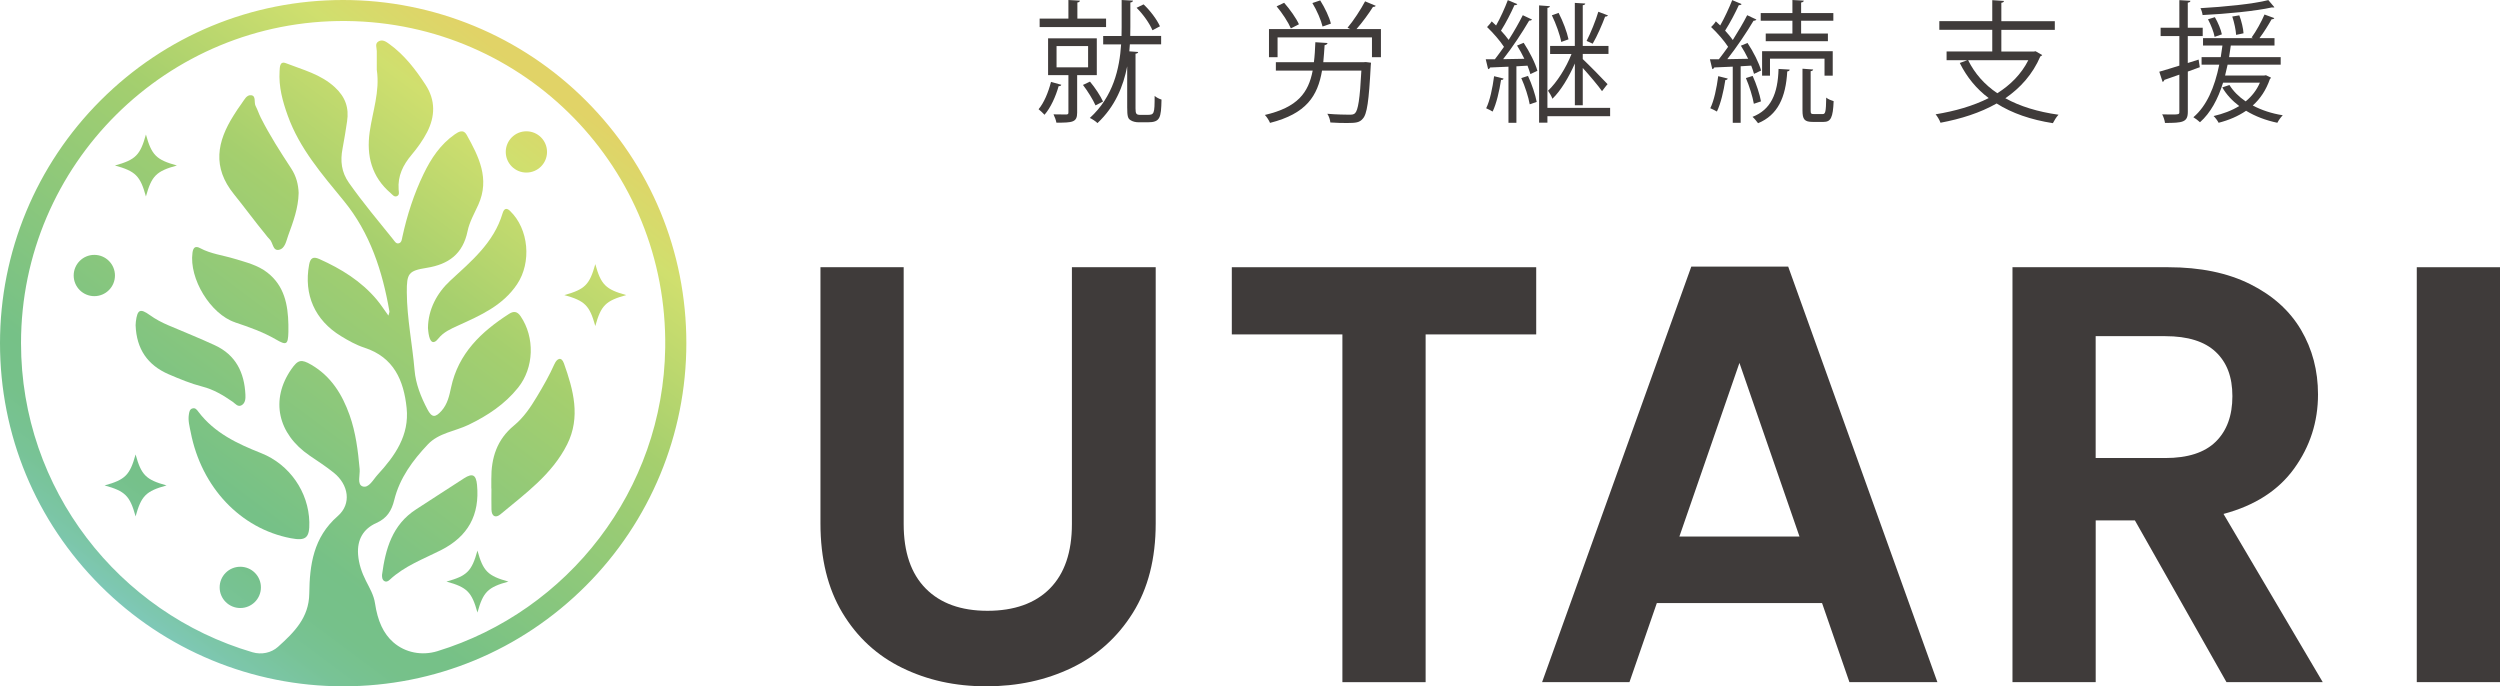
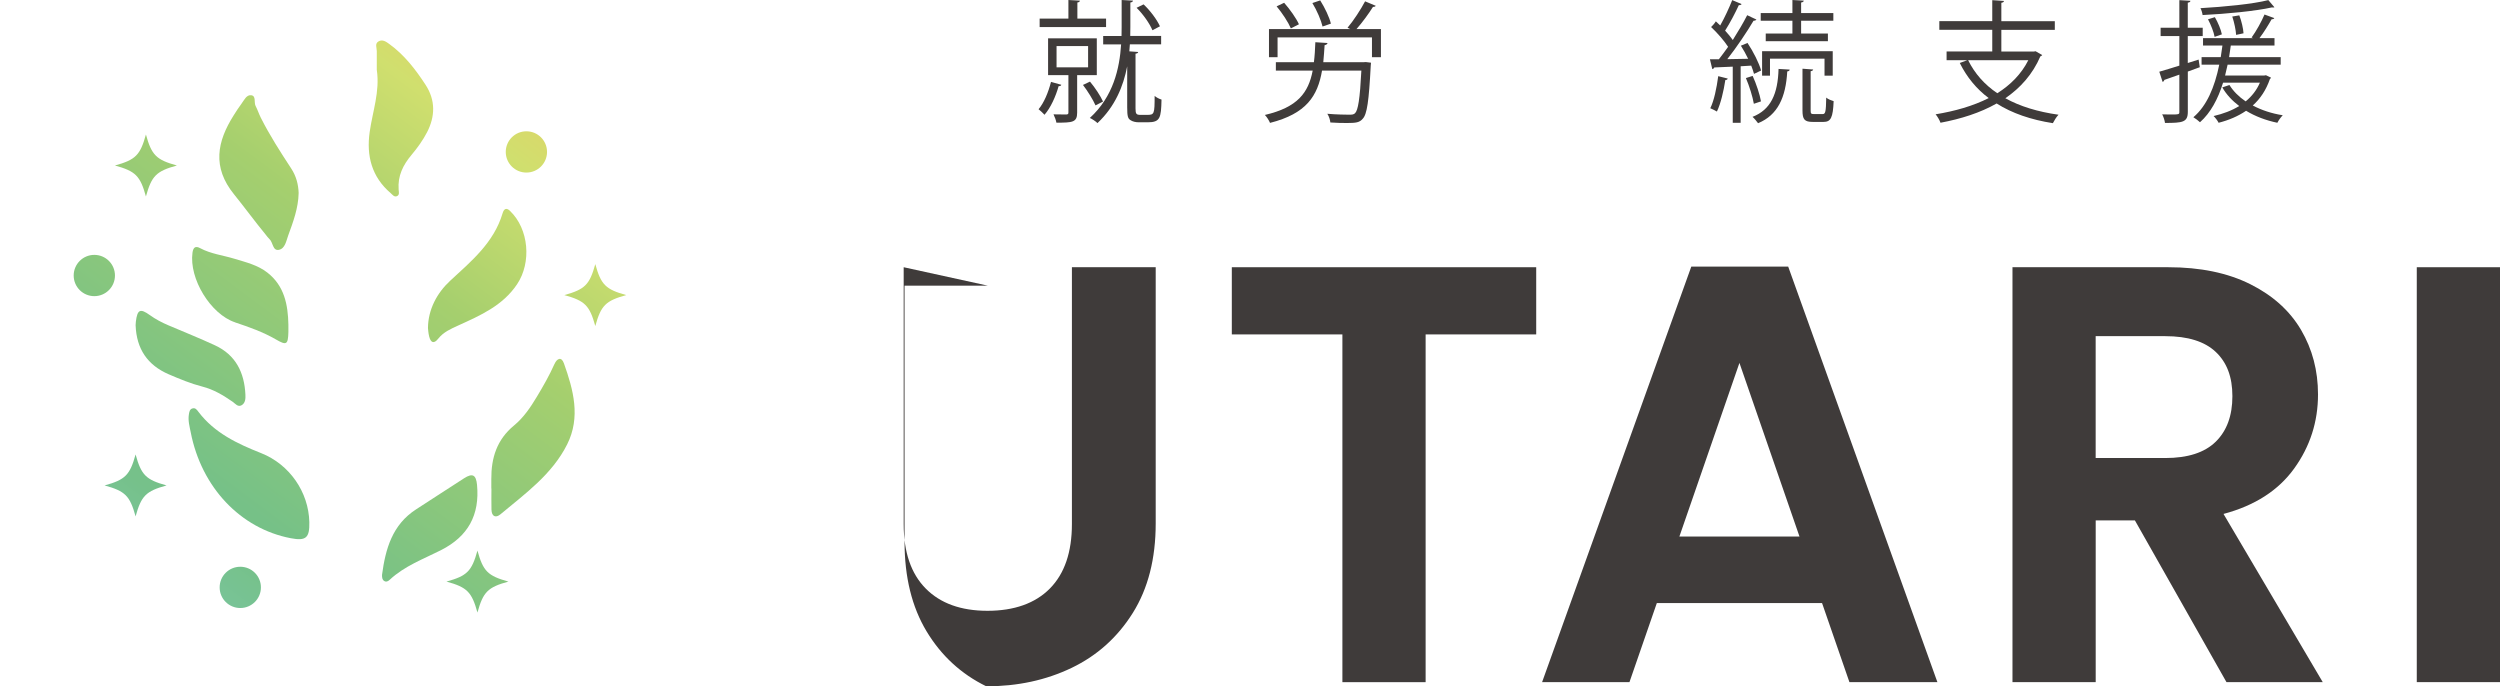
<svg xmlns="http://www.w3.org/2000/svg" xmlns:xlink="http://www.w3.org/1999/xlink" id="_レイヤー_2" data-name="レイヤー 2" viewBox="0 0 657.87 180.6">
  <defs>
    <style>
      .cls-1 {
        fill: url(#Orange_Yellow_14-10);
      }

      .cls-2 {
        fill: url(#Orange_Yellow_14-12);
      }

      .cls-3 {
        fill: url(#Orange_Yellow_14-4);
      }

      .cls-4 {
        fill: url(#Orange_Yellow_14);
      }

      .cls-5 {
        fill: url(#Orange_Yellow_14-16);
      }

      .cls-6 {
        fill: url(#Orange_Yellow_14-7);
      }

      .cls-7 {
        fill: url(#Orange_Yellow_14-5);
      }

      .cls-8 {
        fill: url(#Orange_Yellow_14-11);
      }

      .cls-9 {
        fill: url(#Orange_Yellow_14-9);
      }

      .cls-10 {
        fill: url(#Orange_Yellow_14-15);
      }

      .cls-11 {
        fill: #3f3b3a;
      }

      .cls-12 {
        fill: url(#Orange_Yellow_14-2);
      }

      .cls-13 {
        fill: url(#Orange_Yellow_14-6);
      }

      .cls-14 {
        fill: url(#Orange_Yellow_14-13);
      }

      .cls-15 {
        fill: url(#Orange_Yellow_14-14);
      }

      .cls-16 {
        fill: url(#Orange_Yellow_14-8);
      }

      .cls-17 {
        fill: url(#Orange_Yellow_14-3);
      }
    </style>
    <linearGradient id="Orange_Yellow_14" data-name="Orange, Yellow 14" x1="29.24" y1="173.07" x2="142.27" y2="21.27" gradientUnits="userSpaceOnUse">
      <stop offset="0" stop-color="#86cede" />
      <stop offset=".04" stop-color="#81cac3" />
      <stop offset=".1" stop-color="#7cc6a9" />
      <stop offset=".16" stop-color="#78c396" />
      <stop offset=".22" stop-color="#76c18a" />
      <stop offset=".28" stop-color="#76c187" />
      <stop offset=".67" stop-color="#a5cf6e" />
      <stop offset=".89" stop-color="#d0df6e" />
      <stop offset="1" stop-color="#e1d367" />
    </linearGradient>
    <linearGradient id="Orange_Yellow_14-2" data-name="Orange, Yellow 14" x1="-5.96" y1="146.87" x2="107.08" y2="-4.94" xlink:href="#Orange_Yellow_14" />
    <linearGradient id="Orange_Yellow_14-3" data-name="Orange, Yellow 14" x1="73.56" y1="206.08" x2="186.6" y2="54.27" xlink:href="#Orange_Yellow_14" />
    <linearGradient id="Orange_Yellow_14-4" data-name="Orange, Yellow 14" x1="8.14" y1="157.36" x2="121.17" y2="5.56" xlink:href="#Orange_Yellow_14" />
    <linearGradient id="Orange_Yellow_14-5" data-name="Orange, Yellow 14" x1="44.88" y1="184.72" x2="157.91" y2="32.91" xlink:href="#Orange_Yellow_14" />
    <linearGradient id="Orange_Yellow_14-6" data-name="Orange, Yellow 14" x1="5.43" y1="155.34" x2="118.46" y2="3.54" xlink:href="#Orange_Yellow_14" />
    <linearGradient id="Orange_Yellow_14-7" data-name="Orange, Yellow 14" x1="4.99" y1="155.01" x2="118.02" y2="3.21" xlink:href="#Orange_Yellow_14" />
    <linearGradient id="Orange_Yellow_14-8" data-name="Orange, Yellow 14" x1="67.26" y1="201.38" x2="180.3" y2="49.58" xlink:href="#Orange_Yellow_14" />
    <linearGradient id="Orange_Yellow_14-9" data-name="Orange, Yellow 14" x1="28.87" y1="172.8" x2="141.9" y2="20.99" xlink:href="#Orange_Yellow_14" />
    <linearGradient id="Orange_Yellow_14-10" data-name="Orange, Yellow 14" x1="42.24" y1="182.75" x2="155.27" y2="30.95" xlink:href="#Orange_Yellow_14" />
    <linearGradient id="Orange_Yellow_14-11" data-name="Orange, Yellow 14" x1="-21.78" y1="135.09" x2="91.26" y2="-16.72" xlink:href="#Orange_Yellow_14" />
    <linearGradient id="Orange_Yellow_14-12" data-name="Orange, Yellow 14" x1="35.78" y1="177.94" x2="148.82" y2="26.14" xlink:href="#Orange_Yellow_14" />
    <linearGradient id="Orange_Yellow_14-13" data-name="Orange, Yellow 14" x1="65.5" y1="200.07" x2="178.53" y2="48.27" xlink:href="#Orange_Yellow_14" />
    <linearGradient id="Orange_Yellow_14-14" data-name="Orange, Yellow 14" x1="11.67" y1="159.99" x2="124.7" y2="8.18" xlink:href="#Orange_Yellow_14" />
    <linearGradient id="Orange_Yellow_14-15" data-name="Orange, Yellow 14" x1="-26.91" y1="131.26" x2="86.13" y2="-20.54" xlink:href="#Orange_Yellow_14" />
    <linearGradient id="Orange_Yellow_14-16" data-name="Orange, Yellow 14" x1="81.66" y1="212.11" x2="194.7" y2="60.3" xlink:href="#Orange_Yellow_14" />
  </defs>
  <g id="_レイヤー_1-2" data-name="レイヤー 1">
    <g>
      <g>
        <g>
          <path class="cls-11" d="M279.28,22.31c-.07.28-.35.38-.7.35-.76,2.71-2.12,5.73-3.72,7.54-.35-.38-1.11-1.11-1.56-1.46,1.39-1.63,2.57-4.41,3.27-7.19l2.71.76ZM291.06,4.9v2.22h-17.48v-2.22h7.57V0l3.02.17c-.04.28-.21.42-.66.49v4.24h7.54ZM288.63,19.77h-5.18v9.87c0,2.57-1.25,2.64-5.46,2.64-.1-.63-.45-1.56-.76-2.19,1.67.04,2.95.04,3.4.04.42-.04.52-.17.52-.52v-9.83h-5.35v-9.69h12.82v9.69ZM278.03,12.13v5.59h8.3v-5.59h-8.3ZM286.82,21.47c1.35,1.6,2.78,3.79,3.44,5.25l-1.98,1.01c-.63-1.46-2.05-3.75-3.3-5.38l1.84-.87ZM298.81,28.56c0,1.46.24,1.67,1.35,1.67h1.7c1.88,0,1.98-.21,1.98-5,.45.42,1.22.8,1.81.97-.1,4.86-.35,5.98-3.65,5.98h-2.33c-.76,0-1.63-.17-2.22-.59-.63-.42-.83-.97-.83-3.34v-10.8c-1.01,5.25-3.2,10.6-7.82,14.94-.45-.45-1.39-1.08-2.01-1.35,6.18-5.63,7.82-13.03,8.23-19.35h-4.72v-2.22h4.83c.03-.8.03-1.6.03-2.33V0l2.99.17c-.04.24-.24.42-.7.49v6.43c0,.76,0,1.56-.03,2.36h8.13v2.22h-8.23c-.03.63-.07,1.22-.14,1.84,1.25.11,1.81.14,2.33.17-.04.24-.21.38-.7.45v14.42ZM300.93,1.15c1.81,1.7,3.54,4.06,4.31,5.77l-1.98,1.04c-.7-1.7-2.4-4.17-4.17-5.91l1.84-.9Z" />
          <path class="cls-11" d="M358.91,16.36l.52-.03c1.08.14,1.22.17,1.35.17,0,.24-.04.52-.07.76-.49,9.34-.97,12.82-2.12,14-.83.97-1.74,1.11-4.17,1.11-1.22,0-2.78-.03-4.34-.14-.07-.69-.35-1.63-.8-2.29,2.47.21,4.93.24,5.73.24s1.18-.03,1.56-.38c.8-.76,1.29-3.75,1.67-11.22h-10.35c-1.15,6.67-4.1,11.33-13.69,13.76-.24-.63-.87-1.6-1.35-2.09,8.62-2.01,11.46-5.84,12.58-11.67h-9.69v-2.22h10.01c.21-1.6.31-3.37.38-5.25l3.2.21c-.03.28-.31.49-.76.56-.11,1.56-.21,3.06-.35,4.48h10.7ZM362.03,1.53c-.17.24-.45.31-.73.28-1.08,1.74-2.81,4.1-4.34,5.84h6.43v7.4h-2.36v-5.21h-24.84v5.21h-2.26v-7.4h21.4l-.73-.35c1.56-1.84,3.51-4.83,4.62-6.95l2.81,1.18ZM337.92.73c1.53,1.74,3.2,4.1,3.89,5.66l-2.12,1.08c-.66-1.56-2.26-4.03-3.75-5.8l1.98-.94ZM347.41.11c1.22,1.91,2.43,4.48,2.81,6.11l-2.19.76c-.38-1.63-1.49-4.24-2.68-6.18l2.05-.69Z" />
-           <path class="cls-11" d="M401.12,15.46c-.56-1.18-1.25-2.43-1.91-3.47l1.74-.73c1.53,2.33,3.09,5.39,3.61,7.37l-1.84.87c-.17-.63-.45-1.39-.76-2.22l-2.92.17v14.87h-2.09v-14.77c-1.84.07-3.51.14-4.83.21-.07.24-.28.38-.52.45l-.63-2.61h2.4c.76-.97,1.56-2.09,2.4-3.27-1.04-1.6-2.85-3.68-4.45-5.21.73-.76.97-1.11,1.22-1.49.38.35.76.7,1.15,1.08,1.15-2.02,2.36-4.73,3.09-6.67l2.5,1.04c-.11.21-.38.28-.76.28-.87,1.98-2.29,4.76-3.54,6.71.76.83,1.49,1.67,2.02,2.43,1.42-2.22,2.74-4.55,3.72-6.5l2.43,1.15c-.1.17-.38.28-.76.28-1.74,2.99-4.45,7.12-6.85,10.14l5.59-.1ZM395.66,20.67c-.07.31-.35.38-.66.35-.45,2.92-1.22,6.29-2.22,8.34-.42-.28-1.18-.63-1.7-.87.97-1.94,1.67-5.28,2.09-8.44l2.5.63ZM402.54,27.45c-.31-1.88-1.25-4.76-2.22-6.91l1.77-.56c1.01,2.15,1.95,5,2.29,6.84l-1.84.63ZM423.7,28.39v2.19h-16.5v1.7h-2.19V1.42l2.85.21c-.04.21-.21.38-.66.45v26.3h16.5ZM414.42,27.72v-11.01c-1.56,3.58-3.75,7.23-5.91,9.28-.21-.63-.76-1.56-1.15-2.12,2.29-2.12,4.79-6.08,6.18-9.66h-5.63v-2.12h6.5V.76l2.75.17c-.03.24-.21.38-.66.45v10.7h6.77v2.12h-6.77v1.35c1.49,1.39,5.56,5.52,6.53,6.6-.17.17-.35.38-1.46,1.84-.9-1.32-3.34-4.2-5.07-6.11v9.83h-2.09ZM410.15,3.4c1.15,2.22,2.22,5.07,2.6,6.95l-1.91.69c-.35-1.91-1.39-4.79-2.47-7.02l1.77-.63ZM423.14,4.07c-.14.17-.38.31-.76.31-.76,2.05-2.12,5.18-3.27,7.12,0-.03-1.6-.73-1.6-.73,1.04-2.01,2.4-5.35,3.09-7.68l2.54.97Z" />
          <path class="cls-11" d="M461.56,19.42c-.17-.63-.42-1.35-.73-2.15l-2.78.17v14.87h-2.08v-14.77c-1.88.07-3.54.14-4.86.21-.07.24-.28.38-.52.45l-.63-2.61h2.36c.76-.97,1.6-2.09,2.43-3.27-1.04-1.6-2.85-3.68-4.48-5.21.76-.73,1.01-1.11,1.25-1.49.38.35.76.7,1.15,1.08,1.15-2.02,2.4-4.73,3.16-6.67l2.47,1.04c-.14.24-.42.31-.73.28-.9,1.98-2.36,4.76-3.61,6.71.76.83,1.49,1.7,2.02,2.47,1.42-2.26,2.81-4.59,3.79-6.53l2.43,1.15c-.1.17-.38.31-.76.31-1.74,2.95-4.52,7.09-6.91,10.11l5.49-.1c-.56-1.18-1.25-2.4-1.91-3.44l1.74-.73c1.53,2.29,3.06,5.32,3.58,7.26l-1.84.87ZM454.65,20.67c-.07.24-.24.38-.63.38-.45,2.92-1.22,6.25-2.22,8.3-.42-.28-1.22-.63-1.74-.87.97-1.94,1.67-5.28,2.09-8.44l2.5.63ZM461.21,19.98c.97,2.12,1.88,4.9,2.19,6.7l-1.88.63c-.31-1.84-1.18-4.65-2.09-6.77l1.77-.56ZM470.94,18.31c0,.28-.21.42-.63.49-.38,6.88-2.53,11.5-7.68,13.62-.35-.49-1.01-1.29-1.46-1.67,4.8-1.88,6.67-6.01,6.85-12.61l2.92.17ZM471.67,8.82v-3.37h-8.34v-2.01h8.34V0l2.99.17c-.03.24-.21.42-.7.49v2.78h8.48v2.01h-8.48v3.37h7.05v2.02h-16.36v-2.02h7.02ZM482.27,19.91h-2.15v-4.48h-14.35v4.48h-2.08v-6.43h18.59v6.43ZM476.47,29.05c0,.83.1.97.87.97h2.29c.73,0,.87-.56.94-4.34.45.42,1.36.76,1.95.94-.17,4.34-.76,5.46-2.64,5.46h-2.85c-2.19,0-2.71-.66-2.71-3.02v-10.98l2.81.21c-.03.21-.21.38-.66.45v10.32Z" />
          <path class="cls-11" d="M535.66,13.48l1.74,1.01c-.1.17-.28.28-.49.35-2.01,4.69-5.25,8.3-9.21,11.01,3.86,2.15,8.58,3.58,14,4.34-.56.56-1.15,1.56-1.49,2.22-5.77-.9-10.74-2.6-14.8-5.18-4.34,2.47-9.41,4.06-14.77,5.07-.21-.63-.83-1.7-1.29-2.22,5.07-.83,9.87-2.19,13.97-4.27-3.23-2.43-5.77-5.52-7.61-9.24l1.98-.73h-5.45v-2.29h12.02v-5.7h-13.93v-2.29h13.93V.04l3.09.21c-.04.24-.24.42-.7.49v4.83h14.07v2.29h-14.07v5.7h8.55l.45-.07ZM517.91,15.84c1.74,3.51,4.31,6.43,7.68,8.69,3.47-2.19,6.32-5.04,8.16-8.69h-15.84Z" />
          <path class="cls-11" d="M578.88,17.68l-3.16,1.15v10.6c0,2.74-1.35,2.92-6.01,2.92-.07-.63-.38-1.6-.73-2.26.76.04,1.46.04,2.08.04,2.43,0,2.43-.04,2.43-.73v-9.76l-3.96,1.39c-.03.24-.21.45-.45.52l-.87-2.68c1.46-.42,3.3-.97,5.28-1.6v-7.78h-4.93v-2.19h4.93V.04l2.92.17c-.04.28-.21.42-.7.49v6.6h3.93v2.19h-3.93v7.09l2.85-.9.31,2.01ZM596.29,19.8l1.32.63c-.04.14-.14.28-.28.35-1.01,2.92-2.54,5.21-4.52,6.98,2.29,1.22,5,2.12,7.89,2.57-.49.49-1.11,1.35-1.42,1.98-3.02-.63-5.84-1.7-8.23-3.16-2.08,1.42-4.52,2.47-7.23,3.16-.24-.52-.9-1.39-1.32-1.77,2.5-.59,4.76-1.42,6.74-2.64-1.84-1.39-3.37-3.02-4.45-4.9l1.88-.63c1.01,1.63,2.47,3.09,4.27,4.31,1.6-1.32,2.88-2.92,3.75-4.93h-9.69c-1.35,4.34-3.3,7.96-6.08,10.42-.38-.38-1.22-1.01-1.74-1.32,3.47-2.92,5.59-7.82,6.81-13.83h-4.65v-1.98h5.04c.17-1.01.31-2.02.45-3.06h-5.11v-1.94h13.2l-.42-.17c1.18-1.6,2.64-4.24,3.4-6.05l2.57.94c-.07.21-.31.31-.7.31-.8,1.42-2.05,3.47-3.2,4.97h3.96v1.94h-11.5c-.14,1.04-.28,2.05-.45,3.06h13.58v1.98h-13.97c-.21.97-.42,1.91-.66,2.85h10.32l.42-.07ZM598.51,1.91c-.07.04-.21.07-.35.07-.11,0-.21,0-.31-.03-4.31.97-11.95,1.7-18.24,2.01-.07-.56-.31-1.35-.56-1.81,6.18-.35,13.76-1.08,17.86-2.12l1.6,1.88ZM582.84,4.52c.83,1.42,1.6,3.27,1.84,4.52l-1.91.66c-.21-1.25-.97-3.16-1.74-4.62l1.81-.56ZM589.27,4.03c.59,1.53,1.04,3.51,1.11,4.73l-1.95.42c-.07-1.25-.49-3.27-1.01-4.83l1.84-.31Z" />
        </g>
        <g>
-           <path class="cls-11" d="M237.8,70.32v67.57c0,7.41,1.93,13.06,5.79,16.97,3.86,3.91,9.28,5.87,16.27,5.87s12.56-1.95,16.42-5.87c3.86-3.91,5.79-9.57,5.79-16.97v-67.57h22.05v67.42c0,9.28-2.01,17.13-6.02,23.54-4.01,6.41-9.38,11.24-16.11,14.47-6.73,3.23-14.21,4.85-22.45,4.85s-15.51-1.62-22.13-4.85c-6.62-3.23-11.86-8.06-15.72-14.47-3.86-6.41-5.79-14.26-5.79-23.54v-67.42h21.9Z" />
+           <path class="cls-11" d="M237.8,70.32v67.57c0,7.41,1.93,13.06,5.79,16.97,3.86,3.91,9.28,5.87,16.27,5.87s12.56-1.95,16.42-5.87c3.86-3.91,5.79-9.57,5.79-16.97v-67.57h22.05v67.42c0,9.28-2.01,17.13-6.02,23.54-4.01,6.41-9.38,11.24-16.11,14.47-6.73,3.23-14.21,4.85-22.45,4.85c-6.62-3.23-11.86-8.06-15.72-14.47-3.86-6.41-5.79-14.26-5.79-23.54v-67.42h21.9Z" />
          <path class="cls-11" d="M404.25,70.32v17.68h-29.1v91.51h-21.9v-91.51h-29.1v-17.68h80.09Z" />
          <path class="cls-11" d="M479.48,158.7h-43.49l-7.2,20.8h-22.99l39.26-109.34h25.5l39.26,109.34h-23.15l-7.2-20.8ZM473.53,141.18l-15.8-45.68-15.8,45.68h31.6Z" />
          <path class="cls-11" d="M585.89,179.5l-24.09-42.55h-10.32v42.55h-21.9v-109.18h40.98c8.45,0,15.64,1.49,21.59,4.46,5.94,2.97,10.4,6.99,13.37,12.04,2.97,5.06,4.46,10.71,4.46,16.97,0,7.2-2.09,13.69-6.26,19.48-4.17,5.79-10.38,9.78-18.61,11.97l26.12,44.27h-25.34ZM551.47,120.53h18.3c5.94,0,10.38-1.43,13.3-4.3,2.92-2.87,4.38-6.86,4.38-11.97s-1.46-8.89-4.38-11.65c-2.92-2.76-7.35-4.15-13.3-4.15h-18.3v32.07Z" />
          <path class="cls-11" d="M657.87,70.32v109.18h-21.9v-109.18h21.9Z" />
        </g>
      </g>
      <g>
        <path class="cls-4" d="M50.62,107.49c.78-.27,1.21.37,1.59.87,4.23,5.59,10.27,8.41,16.53,10.89,7.43,2.95,12.48,10.2,12.66,18.16.09,4.14-.89,4.99-4.89,4.22-13.23-2.53-23.5-13.39-26.32-27.86-.3-1.54-.75-3.09-.49-4.69.1-.64.19-1.35.91-1.6Z" />
        <path class="cls-12" d="M73.41,65.74c-1.71.34-1.53-2-2.54-2.87-.35-.3-.61-.7-.9-1.06-2.89-3.51-5.57-7.19-8.41-10.71-5.76-7.12-4.44-13.84-.06-20.76.65-1.02,1.29-2.04,2.02-3.01.71-.94,1.33-2.44,2.59-2.27,1.35.18.66,1.9,1.16,2.84.52.98.85,2.06,1.35,3.05,2.34,4.65,5.16,9.03,8.01,13.38,1.33,2.03,1.88,4.21,1.96,6.45-.09,4-1.43,7.58-2.74,11.16-.53,1.45-.81,3.47-2.46,3.8Z" />
        <path class="cls-17" d="M145.92,95.78c.64-1.44,1.81-2.03,2.47-.18,2.5,7,4.45,14.18.85,21.35-3.95,7.87-11,12.93-17.55,18.39-1.25,1.04-2.31.57-2.36-1.21-.05-1.86-.01-3.72-.01-5.57h-.03c0-.84,0-1.67,0-2.51-.04-5.55,1.46-10.37,5.97-14.08,2.51-2.06,4.36-4.8,6.04-7.61,1.67-2.79,3.29-5.6,4.61-8.58Z" />
        <path class="cls-3" d="M99.15,18.45c0-1.66,0-3.33,0-5.01,0-.88-.57-1.95.46-2.55,1.05-.61,2.02.1,2.82.68,3.98,2.88,6.92,6.7,9.57,10.77,2.64,4.07,2.52,8.29.39,12.44-1.1,2.13-2.54,4.13-4.08,5.96-2.25,2.68-3.68,5.55-3.41,9.14.04.6.3,1.42-.45,1.74-.72.31-1.19-.41-1.65-.8-4.99-4.28-6.41-9.81-5.52-16.09.77-5.41,2.71-10.67,1.88-16.28Z" />
        <path class="cls-7" d="M134.23,55.52c4.94,4.76,5.68,13.52,1.85,19.26-3.78,5.66-9.65,8.21-15.47,10.86-1.96.89-3.9,1.73-5.28,3.47-1.19,1.51-2,1.03-2.4-.59-.22-.89-.27-1.83-.31-2.17.03-4.93,2.4-9.28,5.82-12.45,5.56-5.14,11.52-10.04,13.81-17.76.32-1.07.91-1.67,1.98-.63Z" />
        <path class="cls-13" d="M61.85,84.82c-6.46-2.16-12.12-11.49-11.2-18.31.19-1.38.76-1.89,2.01-1.21,2.83,1.52,6.02,1.87,9.03,2.79,3.01.92,6.13,1.65,8.68,3.65,4.46,3.49,5.41,8.42,5.52,13.68,0,.65.02,1.3,0,1.95-.09,3.33-.48,3.58-3.27,1.96-3.4-1.97-7.07-3.26-10.78-4.5Z" />
        <path class="cls-6" d="M35.68,85.65c.02-.27.03-.64.07-1.01.4-3.2,1.13-3.55,3.68-1.72,1.52,1.09,3.15,1.95,4.87,2.68,4.09,1.74,8.23,3.4,12.27,5.27,5.49,2.54,7.74,7.2,8.01,12.99.05,1,0,2.18-.97,2.76-1.01.6-1.69-.41-2.41-.91-2.46-1.7-5.01-3.23-7.92-3.97-3.08-.79-5.98-2-8.87-3.24-5.59-2.41-8.48-6.67-8.72-12.85Z" />
        <path class="cls-16" d="M116.01,144.79c-4.61,2.33-9.56,4.14-13.44,7.76-.41.38-.92.7-1.49.32-.52-.35-.55-.92-.55-1.6.91-6.78,2.67-13.2,9.02-17.27,4.21-2.7,8.38-5.47,12.6-8.16,2.21-1.41,3.13-.88,3.38,1.75.74,7.91-2.34,13.57-9.52,17.2Z" />
-         <path class="cls-9" d="M0,90.3c0,24.12,9.39,46.8,26.45,63.85,16.95,16.95,39.88,26.45,63.85,26.45,24.12,0,46.8-9.39,63.86-26.45,16.95-16.95,26.45-39.88,26.45-63.85,0-24.12-9.39-46.8-26.45-63.85C137.2,9.5,114.26,0,90.3,0c-24.12,0-46.79,9.39-63.85,26.45C9.5,43.39,0,66.33,0,90.3ZM5.53,90.3C5.53,43.29,43.99,5.09,91.1,5.53c47.1.44,84.6,38.85,83.95,85.95-.52,37.6-25.64,69.36-59.97,79.88-4.01,1.23-8.42.43-11.58-2.34-2.62-2.3-4.12-5.61-4.82-10.28-.32-2.16-1.43-4.01-2.39-5.91-1.1-2.18-1.87-4.42-2.06-6.89-.29-3.91,1.35-6.78,4.82-8.32,2.79-1.24,4.01-3.24,4.7-6.06,1.42-5.76,4.85-10.4,8.84-14.62,2.88-3.04,7.14-3.43,10.71-5.15,5.01-2.42,9.53-5.4,13.03-9.77,4.22-5.26,4.45-13.23.67-18.8-.89-1.31-1.82-1.41-3.04-.63-7.31,4.7-13.34,10.39-15.26,19.36-.46,2.17-.94,4.38-2.49,6.13-1.68,1.89-2.58,1.84-3.74-.37-1.7-3.23-3.08-6.68-3.38-10.28-.58-6.85-2-13.61-2.04-20.5-.03-4.99.43-5.68,5.25-6.45,5.75-.92,9.51-3.66,10.74-9.66.49-2.41,1.8-4.67,2.83-6.95,3.08-6.84.12-12.68-3.09-18.43-.83-1.48-2.07-.81-3.11-.08-3.78,2.64-6.23,6.33-8.19,10.39-2.56,5.29-4.35,10.86-5.6,16.6-.14.63-.17,1.41-.86,1.65-.77.27-1.15-.49-1.53-.96-3.97-4.91-8.02-9.76-11.67-14.93-1.98-2.81-2.31-5.76-1.68-9.01.46-2.37.83-4.76,1.19-7.15.54-3.55-.42-6.4-3.19-8.97-3.72-3.45-8.43-4.6-12.88-6.34-1.68-.66-1.62,1.05-1.69,2.09-.26,4.07.79,7.93,2.15,11.7,3.11,8.67,9.04,15.45,14.77,22.45,6.88,8.4,10.16,18.47,11.98,29.05.04.23-.11.49-.26,1.12-1.14-1.56-2.02-2.95-3.07-4.2-4.1-4.88-9.37-8.12-15.12-10.69-1.63-.73-2.36-.25-2.68,1.49-1.45,7.9,1.51,14.6,8.36,18.78,1.99,1.22,4.02,2.36,6.24,3.08,7.69,2.51,10.31,8.6,11.06,15.84.75,7.21-3.07,12.62-7.63,17.57-1.15,1.25-2.31,3.59-3.91,3.09-1.58-.49-.68-3-.82-4.58-.44-4.83-1.02-9.61-2.65-14.2-1.95-5.47-4.87-10.21-10.07-13.24-2.62-1.53-3.5-1.38-5.27,1.18-5.54,7.99-3.62,16.96,4.84,22.73,2.15,1.46,4.34,2.88,6.36,4.51,3.86,3.11,4.74,8.16,1.03,11.39-6.43,5.61-7.4,12.81-7.5,20.43-.08,6.3-3.99,10.17-8.17,13.93,0,0-.02.02-.03.03-1.82,1.64-4.39,2.14-6.74,1.45C31.28,161.32,5.53,128.76,5.53,90.3Z" />
        <circle class="cls-1" cx="63.23" cy="154.57" r="5.43" />
        <path class="cls-8" d="M24.82,67.07c3,0,5.43,2.43,5.43,5.43s-2.43,5.43-5.43,5.43-5.43-2.43-5.43-5.43,2.43-5.43,5.43-5.43Z" />
        <circle class="cls-2" cx="138.52" cy="39.98" r="5.43" />
        <path class="cls-14" d="M156.65,69.5c1.5,5.43,2.72,6.65,8.15,8.15-5.43,1.5-6.65,2.72-8.15,8.15-1.5-5.43-2.72-6.65-8.15-8.15,5.43-1.5,6.65-2.72,8.15-8.15Z" />
        <path class="cls-15" d="M35.68,119.59c1.5,5.43,2.72,6.65,8.15,8.15-5.43,1.5-6.65,2.72-8.15,8.15-1.5-5.43-2.72-6.65-8.15-8.15,5.43-1.5,6.65-2.72,8.15-8.15Z" />
        <path class="cls-10" d="M38.4,51.7c-1.5-5.43-2.72-6.65-8.15-8.15,5.43-1.5,6.65-2.72,8.15-8.15,1.5,5.43,2.72,6.65,8.15,8.15-5.43,1.5-6.65,2.72-8.15,8.15Z" />
        <path class="cls-5" d="M125.64,161.19c-1.5-5.43-2.72-6.65-8.15-8.15,5.43-1.5,6.65-2.72,8.15-8.15,1.5,5.43,2.72,6.65,8.15,8.15-5.43,1.5-6.65,2.72-8.15,8.15Z" />
      </g>
    </g>
  </g>
</svg>